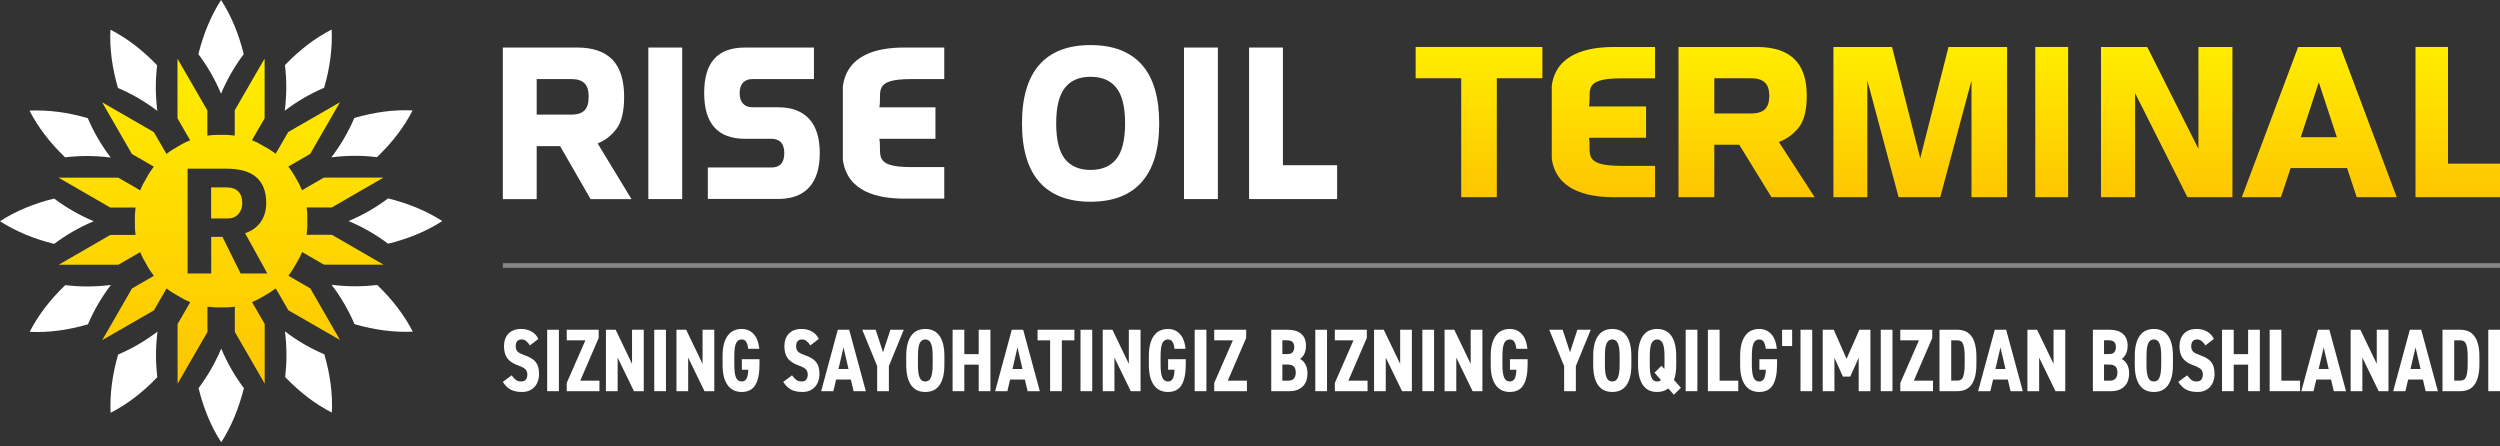
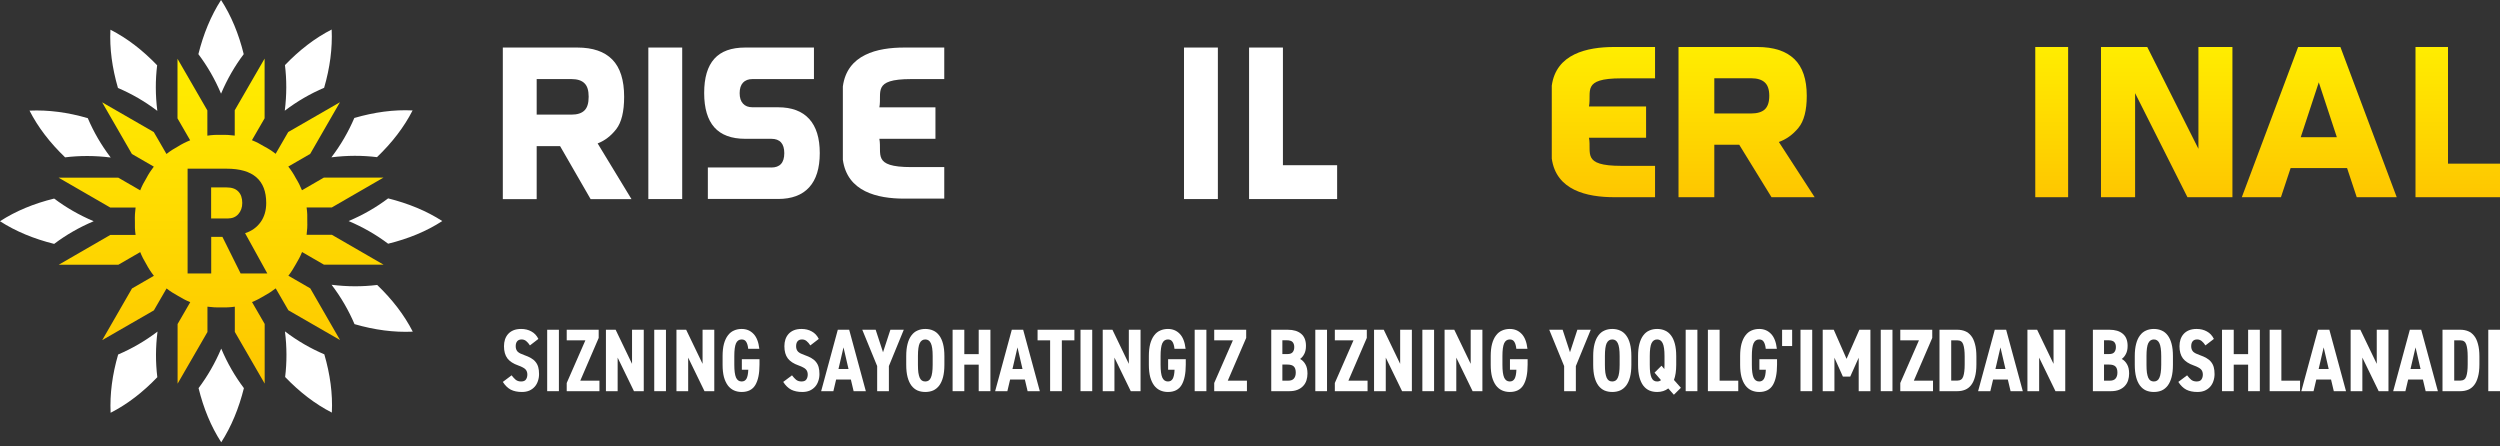
<svg xmlns="http://www.w3.org/2000/svg" width="532" height="95" viewBox="0 0 532 95" fill="none">
  <rect x="0" y="0" width="532" height="95" fill="#333333" stroke="none" />
  <path d="M112.77 73.505C112.521 73.113 112.253 72.804 111.968 72.576C111.695 72.349 111.375 72.236 111.007 72.236C110.579 72.236 110.259 72.368 110.045 72.633C109.843 72.886 109.742 73.233 109.742 73.675C109.742 73.928 109.778 74.149 109.849 74.338C109.921 74.528 110.027 74.698 110.17 74.85C110.324 74.989 110.514 75.115 110.74 75.229C110.977 75.342 111.256 75.456 111.577 75.57C112.123 75.759 112.592 75.968 112.984 76.195C113.387 76.422 113.714 76.694 113.963 77.01C114.224 77.325 114.414 77.692 114.533 78.108C114.652 78.525 114.711 79.024 114.711 79.605C114.711 80.135 114.628 80.634 114.462 81.102C114.307 81.569 114.076 81.973 113.767 82.314C113.458 82.655 113.079 82.927 112.627 83.129C112.176 83.318 111.654 83.413 111.06 83.413C110.134 83.413 109.345 83.249 108.692 82.92C108.051 82.579 107.487 82.03 107 81.272L108.87 79.87C109.155 80.249 109.446 80.565 109.742 80.817C110.051 81.057 110.431 81.177 110.882 81.177C111.381 81.177 111.725 81.038 111.915 80.76C112.117 80.47 112.218 80.123 112.218 79.719C112.218 79.491 112.188 79.289 112.129 79.112C112.069 78.923 111.968 78.752 111.826 78.601C111.684 78.449 111.488 78.31 111.238 78.184C110.989 78.045 110.668 77.906 110.277 77.767C109.232 77.401 108.466 76.902 107.979 76.271C107.493 75.626 107.249 74.761 107.249 73.675C107.249 73.157 107.321 72.677 107.463 72.236C107.617 71.781 107.843 71.389 108.14 71.061C108.437 70.733 108.81 70.474 109.262 70.284C109.725 70.095 110.271 70 110.9 70C111.719 70 112.443 70.177 113.073 70.53C113.714 70.871 114.212 71.402 114.568 72.122L112.77 73.505Z" fill="white" />
  <path d="M118.934 83.242H116.441V70.171H118.934V83.242Z" fill="white" />
  <path d="M127.401 70.171V71.913L123.483 81.007H127.561V83.242H120.598V81.499L124.569 72.425H120.598V70.171H127.401Z" fill="white" />
  <path d="M136.991 70.171V83.242H134.907L131.435 76.1V83.242H128.941V70.171H131.007L134.498 77.426V70.171H136.991Z" fill="white" />
  <path d="M141.716 83.242H139.223V70.171H141.716V83.242Z" fill="white" />
  <path d="M151.999 70.171V83.242H149.915L146.443 76.1V83.242H143.95V70.171H146.015L149.506 77.426V70.171H151.999Z" fill="white" />
  <path d="M159.217 74.225C159.158 73.606 159.021 73.12 158.808 72.766C158.606 72.412 158.279 72.236 157.828 72.236C157.27 72.236 156.867 72.513 156.617 73.069C156.38 73.625 156.261 74.528 156.261 75.778V77.635C156.261 78.86 156.38 79.756 156.617 80.325C156.867 80.893 157.27 81.177 157.828 81.177C158.279 81.177 158.618 80.988 158.843 80.609C159.069 80.217 159.199 79.573 159.235 78.677H157.864V76.441H161.621V77.616C161.621 79.498 161.325 80.937 160.731 81.935C160.137 82.92 159.17 83.413 157.828 83.413C157.223 83.413 156.671 83.299 156.172 83.072C155.673 82.844 155.246 82.497 154.89 82.03C154.534 81.55 154.255 80.95 154.053 80.23C153.863 79.498 153.768 78.632 153.768 77.635V75.778C153.768 74.768 153.863 73.903 154.053 73.183C154.255 72.45 154.534 71.85 154.89 71.383C155.246 70.903 155.673 70.556 156.172 70.341C156.671 70.114 157.223 70 157.828 70C158.837 70 159.674 70.347 160.339 71.042C161.004 71.724 161.42 72.785 161.586 74.225H159.217Z" fill="white" />
  <path d="M172.438 73.505C172.188 73.113 171.921 72.804 171.636 72.576C171.363 72.349 171.043 72.236 170.675 72.236C170.247 72.236 169.927 72.368 169.713 72.633C169.511 72.886 169.41 73.233 169.41 73.675C169.41 73.928 169.446 74.149 169.517 74.338C169.588 74.528 169.695 74.698 169.838 74.85C169.992 74.989 170.182 75.115 170.408 75.229C170.645 75.342 170.924 75.456 171.244 75.57C171.791 75.759 172.26 75.968 172.651 76.195C173.055 76.422 173.381 76.694 173.631 77.01C173.892 77.325 174.082 77.692 174.201 78.108C174.319 78.525 174.379 79.024 174.379 79.605C174.379 80.135 174.296 80.634 174.129 81.102C173.975 81.569 173.744 81.973 173.435 82.314C173.126 82.655 172.746 82.927 172.295 83.129C171.844 83.318 171.322 83.413 170.728 83.413C169.802 83.413 169.013 83.249 168.36 82.92C167.718 82.579 167.155 82.03 166.668 81.272L168.538 79.87C168.823 80.249 169.113 80.565 169.41 80.817C169.719 81.057 170.099 81.177 170.55 81.177C171.049 81.177 171.393 81.038 171.583 80.76C171.785 80.47 171.886 80.123 171.886 79.719C171.886 79.491 171.856 79.289 171.797 79.112C171.737 78.923 171.636 78.752 171.494 78.601C171.351 78.449 171.155 78.31 170.906 78.184C170.657 78.045 170.336 77.906 169.945 77.767C168.9 77.401 168.134 76.902 167.647 76.271C167.16 75.626 166.917 74.761 166.917 73.675C166.917 73.157 166.988 72.677 167.131 72.236C167.285 71.781 167.511 71.389 167.808 71.061C168.104 70.733 168.478 70.474 168.929 70.284C169.392 70.095 169.939 70 170.568 70C171.387 70 172.111 70.177 172.74 70.53C173.381 70.871 173.88 71.402 174.236 72.122L172.438 73.505Z" fill="white" />
  <path d="M177.341 83.242H174.741L178.285 70.171H180.706L184.25 83.242H181.65L181.063 80.76H177.928L177.341 83.242ZM179.496 73.921L178.427 78.525H180.564L179.496 73.921Z" fill="white" />
  <path d="M189.475 70.171H192.324L189.155 77.9V83.242H186.661V77.9L183.492 70.171H186.341L187.908 74.963L189.475 70.171Z" fill="white" />
  <path d="M200.966 77.635C200.966 78.645 200.871 79.516 200.681 80.249C200.491 80.969 200.218 81.569 199.862 82.049C199.505 82.516 199.078 82.863 198.579 83.091C198.081 83.305 197.523 83.413 196.905 83.413C196.288 83.413 195.73 83.305 195.231 83.091C194.733 82.863 194.305 82.516 193.949 82.049C193.593 81.569 193.32 80.969 193.13 80.249C192.94 79.516 192.845 78.645 192.845 77.635V75.778C192.845 74.768 192.94 73.903 193.13 73.183C193.32 72.45 193.593 71.85 193.949 71.383C194.305 70.903 194.733 70.556 195.231 70.341C195.73 70.114 196.288 70 196.905 70C197.523 70 198.081 70.114 198.579 70.341C199.078 70.556 199.505 70.903 199.862 71.383C200.218 71.85 200.491 72.45 200.681 73.183C200.871 73.903 200.966 74.768 200.966 75.778V77.635ZM195.338 77.635C195.338 78.291 195.368 78.847 195.427 79.302C195.499 79.744 195.593 80.104 195.712 80.382C195.843 80.659 196.003 80.862 196.193 80.988C196.395 81.114 196.632 81.177 196.905 81.177C197.167 81.177 197.398 81.114 197.6 80.988C197.802 80.862 197.962 80.659 198.081 80.382C198.211 80.104 198.306 79.744 198.366 79.302C198.437 78.847 198.472 78.291 198.472 77.635V75.778C198.472 74.477 198.342 73.562 198.081 73.031C197.831 72.501 197.44 72.236 196.905 72.236C196.371 72.236 195.973 72.501 195.712 73.031C195.463 73.562 195.338 74.477 195.338 75.778V77.635Z" fill="white" />
  <path d="M205.206 75.361H208.269V70.171H210.762V83.242H208.269V77.597H205.206V83.242H202.713V70.171H205.206V75.361Z" fill="white" />
  <path d="M214.366 83.242H211.766L215.31 70.171H217.731L221.275 83.242H218.675L218.088 80.76H214.953L214.366 83.242ZM216.521 73.921L215.452 78.525H217.589L216.521 73.921Z" fill="white" />
  <path d="M228.631 70.171V72.425H225.96V83.242H223.467V72.425H220.796V70.171H228.631Z" fill="white" />
  <path d="M232.426 83.242H229.933V70.171H232.426V83.242Z" fill="white" />
  <path d="M242.709 70.171V83.242H240.626L237.153 76.1V83.242H234.66V70.171H236.726L240.216 77.426V70.171H242.709Z" fill="white" />
  <path d="M249.928 74.225C249.868 73.606 249.732 73.12 249.518 72.766C249.316 72.412 248.99 72.236 248.539 72.236C247.981 72.236 247.577 72.513 247.328 73.069C247.09 73.625 246.972 74.528 246.972 75.778V77.635C246.972 78.86 247.09 79.756 247.328 80.325C247.577 80.893 247.981 81.177 248.539 81.177C248.99 81.177 249.328 80.988 249.554 80.609C249.779 80.217 249.91 79.573 249.945 78.677H248.574V76.441H252.332V77.616C252.332 79.498 252.035 80.937 251.441 81.935C250.848 82.92 249.88 83.413 248.539 83.413C247.933 83.413 247.381 83.299 246.882 83.072C246.384 82.844 245.956 82.497 245.6 82.03C245.244 81.55 244.965 80.95 244.763 80.23C244.573 79.498 244.478 78.632 244.478 77.635V75.778C244.478 74.768 244.573 73.903 244.763 73.183C244.965 72.45 245.244 71.85 245.6 71.383C245.956 70.903 246.384 70.556 246.882 70.341C247.381 70.114 247.933 70 248.539 70C249.548 70 250.385 70.347 251.05 71.042C251.714 71.724 252.13 72.785 252.296 74.225H249.928Z" fill="white" />
  <path d="M256.721 83.242H254.228V70.171H256.721V83.242Z" fill="white" />
  <path d="M265.188 70.171V71.913L261.27 81.007H265.348V83.242H258.385V81.499L262.356 72.425H258.385V70.171H265.188Z" fill="white" />
  <path d="M274.064 70.171C275.263 70.171 276.201 70.455 276.877 71.023C277.566 71.591 277.91 72.45 277.91 73.6C277.91 74.281 277.792 74.85 277.554 75.305C277.329 75.759 277.032 76.119 276.664 76.384C277.127 76.637 277.501 77.016 277.786 77.521C278.082 78.013 278.231 78.67 278.231 79.491C278.231 79.996 278.16 80.476 278.017 80.931C277.875 81.386 277.643 81.784 277.323 82.124C277.014 82.466 276.616 82.737 276.129 82.939C275.643 83.141 275.061 83.242 274.384 83.242H270.52V70.171H274.064ZM272.888 81.007H274.117C274.687 81.007 275.097 80.855 275.346 80.552C275.607 80.249 275.738 79.826 275.738 79.283C275.738 78.677 275.595 78.241 275.31 77.976C275.037 77.71 274.58 77.578 273.939 77.578H272.888V81.007ZM272.888 75.342H273.992C274.503 75.342 274.865 75.21 275.079 74.945C275.304 74.679 275.417 74.313 275.417 73.846C275.417 73.391 275.298 73.037 275.061 72.785C274.835 72.532 274.402 72.406 273.761 72.406H272.888V75.342Z" fill="white" />
  <path d="M282.39 83.242H279.897V70.171H282.39V83.242Z" fill="white" />
  <path d="M290.857 70.171V71.913L286.939 81.007H291.017V83.242H284.054V81.499L288.025 72.425H284.054V70.171H290.857Z" fill="white" />
  <path d="M300.447 70.171V83.242H298.363L294.891 76.1V83.242H292.397V70.171H294.463L297.954 77.426V70.171H300.447Z" fill="white" />
  <path d="M305.172 83.242H302.679V70.171H305.172V83.242Z" fill="white" />
  <path d="M315.455 70.171V83.242H313.371L309.899 76.1V83.242H307.406V70.171H309.472L312.962 77.426V70.171H315.455Z" fill="white" />
  <path d="M322.673 74.225C322.614 73.606 322.477 73.12 322.264 72.766C322.062 72.412 321.735 72.236 321.284 72.236C320.726 72.236 320.323 72.513 320.073 73.069C319.836 73.625 319.717 74.528 319.717 75.778V77.635C319.717 78.86 319.836 79.756 320.073 80.325C320.323 80.893 320.726 81.177 321.284 81.177C321.735 81.177 322.074 80.988 322.299 80.609C322.525 80.217 322.656 79.573 322.691 78.677H321.32V76.441H325.077V77.616C325.077 79.498 324.781 80.937 324.187 81.935C323.593 82.92 322.626 83.413 321.284 83.413C320.679 83.413 320.127 83.299 319.628 83.072C319.13 82.844 318.702 82.497 318.346 82.03C317.99 81.55 317.711 80.95 317.509 80.23C317.319 79.498 317.224 78.632 317.224 77.635V75.778C317.224 74.768 317.319 73.903 317.509 73.183C317.711 72.45 317.99 71.85 318.346 71.383C318.702 70.903 319.13 70.556 319.628 70.341C320.127 70.114 320.679 70 321.284 70C322.293 70 323.13 70.347 323.795 71.042C324.46 71.724 324.876 72.785 325.042 74.225H322.673Z" fill="white" />
  <path d="M335.662 70.171H338.511L335.342 77.9V83.242H332.848V77.9L329.679 70.171H332.528L334.095 74.963L335.662 70.171Z" fill="white" />
  <path d="M347.153 77.635C347.153 78.645 347.058 79.516 346.868 80.249C346.678 80.969 346.405 81.569 346.049 82.049C345.692 82.516 345.265 82.863 344.766 83.091C344.268 83.305 343.71 83.413 343.092 83.413C342.475 83.413 341.917 83.305 341.418 83.091C340.92 82.863 340.492 82.516 340.136 82.049C339.78 81.569 339.507 80.969 339.317 80.249C339.127 79.516 339.032 78.645 339.032 77.635V75.778C339.032 74.768 339.127 73.903 339.317 73.183C339.507 72.45 339.78 71.85 340.136 71.383C340.492 70.903 340.92 70.556 341.418 70.341C341.917 70.114 342.475 70 343.092 70C343.71 70 344.268 70.114 344.766 70.341C345.265 70.556 345.692 70.903 346.049 71.383C346.405 71.85 346.678 72.45 346.868 73.183C347.058 73.903 347.153 74.768 347.153 75.778V77.635ZM341.525 77.635C341.525 78.291 341.555 78.847 341.614 79.302C341.685 79.744 341.78 80.104 341.899 80.382C342.03 80.659 342.19 80.862 342.38 80.988C342.582 81.114 342.819 81.177 343.092 81.177C343.354 81.177 343.585 81.114 343.787 80.988C343.989 80.862 344.149 80.659 344.268 80.382C344.398 80.104 344.493 79.744 344.553 79.302C344.624 78.847 344.659 78.291 344.659 77.635V75.778C344.659 74.477 344.529 73.562 344.268 73.031C344.018 72.501 343.627 72.236 343.092 72.236C342.558 72.236 342.16 72.501 341.899 73.031C341.65 73.562 341.525 74.477 341.525 75.778V77.635Z" fill="white" />
  <path d="M356.7 77.635C356.7 78.936 356.54 80.009 356.219 80.855L357.697 82.522L356.202 84L355.008 82.655C354.688 82.907 354.326 83.097 353.922 83.223C353.518 83.35 353.091 83.413 352.64 83.413C352.023 83.413 351.465 83.305 350.966 83.091C350.467 82.863 350.04 82.516 349.684 82.049C349.328 81.569 349.055 80.969 348.865 80.249C348.675 79.516 348.58 78.645 348.58 77.635V75.778C348.58 74.768 348.675 73.903 348.865 73.183C349.055 72.45 349.328 71.85 349.684 71.383C350.04 70.903 350.467 70.556 350.966 70.341C351.465 70.114 352.023 70 352.64 70C353.257 70 353.815 70.114 354.314 70.341C354.812 70.556 355.24 70.903 355.596 71.383C355.952 71.85 356.225 72.45 356.415 73.183C356.605 73.903 356.7 74.768 356.7 75.778V77.635ZM353.566 77.824L354.171 78.525C354.183 78.386 354.189 78.247 354.189 78.108C354.201 77.957 354.207 77.799 354.207 77.635V75.778C354.207 74.477 354.076 73.562 353.815 73.031C353.566 72.501 353.174 72.236 352.64 72.236C352.106 72.236 351.708 72.501 351.447 73.031C351.197 73.562 351.073 74.477 351.073 75.778V77.635C351.073 78.291 351.102 78.847 351.162 79.302C351.233 79.744 351.328 80.104 351.447 80.382C351.577 80.659 351.738 80.862 351.928 80.988C352.129 81.114 352.367 81.177 352.64 81.177C352.972 81.177 353.245 81.082 353.459 80.893L352.088 79.302L353.566 77.824Z" fill="white" />
  <path d="M361.205 83.242H358.712V70.171H361.205V83.242Z" fill="white" />
  <path d="M365.932 81.007H369.903V83.242H363.439V70.171H365.932V81.007Z" fill="white" />
  <path d="M375.75 74.225C375.691 73.606 375.554 73.12 375.34 72.766C375.139 72.412 374.812 72.236 374.361 72.236C373.803 72.236 373.399 72.513 373.15 73.069C372.913 73.625 372.794 74.528 372.794 75.778V77.635C372.794 78.86 372.913 79.756 373.15 80.325C373.399 80.893 373.803 81.177 374.361 81.177C374.812 81.177 375.15 80.988 375.376 80.609C375.602 80.217 375.732 79.573 375.768 78.677H374.397V76.441H378.154V77.616C378.154 79.498 377.857 80.937 377.264 81.935C376.67 82.92 375.703 83.413 374.361 83.413C373.756 83.413 373.203 83.299 372.705 83.072C372.206 82.844 371.779 82.497 371.423 82.03C371.066 81.55 370.787 80.95 370.586 80.23C370.396 79.498 370.301 78.632 370.301 77.635V75.778C370.301 74.768 370.396 73.903 370.586 73.183C370.787 72.45 371.066 71.85 371.423 71.383C371.779 70.903 372.206 70.556 372.705 70.341C373.203 70.114 373.756 70 374.361 70C375.37 70 376.207 70.347 376.872 71.042C377.537 71.724 377.952 72.785 378.118 74.225H375.75Z" fill="white" />
  <path d="M381.368 73.637H379.231V70.171H381.368V73.637Z" fill="white" />
  <path d="M385.639 83.242H383.146V70.171H385.639V83.242Z" fill="white" />
  <path d="M390.366 76.119V83.242H387.873V70.171H390.224L392.948 76.365L395.673 70.171H398.024V83.242H395.53V76.119L393.732 80.135H392.165L390.366 76.119Z" fill="white" />
  <path d="M402.717 83.242H400.224V70.171H402.717V83.242Z" fill="white" />
  <path d="M411.184 70.171V71.913L407.266 81.007H411.344V83.242H404.381V81.499L408.352 72.425H404.381V70.171H411.184Z" fill="white" />
  <path d="M412.724 83.242V70.171H416.535C417.129 70.171 417.675 70.272 418.174 70.474C418.672 70.676 419.1 71.004 419.456 71.459C419.812 71.901 420.085 72.488 420.275 73.221C420.477 73.941 420.578 74.818 420.578 75.854V77.559C420.578 78.594 420.477 79.472 420.275 80.192C420.085 80.912 419.812 81.499 419.456 81.954C419.1 82.409 418.672 82.737 418.174 82.939C417.675 83.141 417.129 83.242 416.535 83.242H412.724ZM416.535 80.988C417.176 80.988 417.592 80.691 417.782 80.097C417.984 79.504 418.085 78.658 418.085 77.559V75.854C418.085 74.755 417.984 73.909 417.782 73.315C417.592 72.722 417.176 72.425 416.535 72.425H415.218V80.988H416.535Z" fill="white" />
  <path d="M423.542 83.242H420.942L424.486 70.171H426.908L430.452 83.242H427.852L427.264 80.76H424.13L423.542 83.242ZM425.697 73.921L424.628 78.525H426.765L425.697 73.921Z" fill="white" />
  <path d="M439.486 70.171V83.242H437.403L433.93 76.1V83.242H431.437V70.171H433.503L436.993 77.426V70.171H439.486Z" fill="white" />
  <path d="M448.911 70.171C450.11 70.171 451.048 70.455 451.724 71.023C452.413 71.591 452.757 72.45 452.757 73.6C452.757 74.281 452.639 74.85 452.401 75.305C452.176 75.759 451.879 76.119 451.511 76.384C451.974 76.637 452.348 77.016 452.633 77.521C452.929 78.013 453.078 78.67 453.078 79.491C453.078 79.996 453.007 80.476 452.864 80.931C452.722 81.386 452.49 81.784 452.17 82.124C451.861 82.466 451.463 82.737 450.976 82.939C450.49 83.141 449.908 83.242 449.231 83.242H445.367V70.171H448.911ZM447.735 81.007H448.964C449.534 81.007 449.944 80.855 450.193 80.552C450.454 80.249 450.585 79.826 450.585 79.283C450.585 78.677 450.442 78.241 450.157 77.976C449.884 77.71 449.427 77.578 448.786 77.578H447.735V81.007ZM447.735 75.342H448.839C449.35 75.342 449.712 75.21 449.926 74.945C450.151 74.679 450.264 74.313 450.264 73.846C450.264 73.391 450.145 73.037 449.908 72.785C449.682 72.532 449.249 72.406 448.608 72.406H447.735V75.342Z" fill="white" />
  <path d="M462.401 77.635C462.401 78.645 462.306 79.516 462.116 80.249C461.926 80.969 461.653 81.569 461.297 82.049C460.941 82.516 460.514 82.863 460.015 83.091C459.516 83.305 458.958 83.413 458.341 83.413C457.724 83.413 457.166 83.305 456.667 83.091C456.168 82.863 455.741 82.516 455.385 82.049C455.029 81.569 454.756 80.969 454.566 80.249C454.376 79.516 454.281 78.645 454.281 77.635V75.778C454.281 74.768 454.376 73.903 454.566 73.183C454.756 72.45 455.029 71.85 455.385 71.383C455.741 70.903 456.168 70.556 456.667 70.341C457.166 70.114 457.724 70 458.341 70C458.958 70 459.516 70.114 460.015 70.341C460.514 70.556 460.941 70.903 461.297 71.383C461.653 71.85 461.926 72.45 462.116 73.183C462.306 73.903 462.401 74.768 462.401 75.778V77.635ZM456.774 77.635C456.774 78.291 456.804 78.847 456.863 79.302C456.934 79.744 457.029 80.104 457.148 80.382C457.279 80.659 457.439 80.862 457.629 80.988C457.831 81.114 458.068 81.177 458.341 81.177C458.602 81.177 458.834 81.114 459.036 80.988C459.237 80.862 459.398 80.659 459.516 80.382C459.647 80.104 459.742 79.744 459.801 79.302C459.873 78.847 459.908 78.291 459.908 77.635V75.778C459.908 74.477 459.778 73.562 459.516 73.031C459.267 72.501 458.875 72.236 458.341 72.236C457.807 72.236 457.409 72.501 457.148 73.031C456.899 73.562 456.774 74.477 456.774 75.778V77.635Z" fill="white" />
  <path d="M469.316 73.505C469.067 73.113 468.799 72.804 468.514 72.576C468.241 72.349 467.921 72.236 467.553 72.236C467.125 72.236 466.805 72.368 466.591 72.633C466.389 72.886 466.288 73.233 466.288 73.675C466.288 73.928 466.324 74.149 466.395 74.338C466.466 74.528 466.573 74.698 466.716 74.85C466.87 74.989 467.06 75.115 467.286 75.229C467.523 75.342 467.802 75.456 468.123 75.57C468.669 75.759 469.138 75.968 469.53 76.195C469.933 76.422 470.26 76.694 470.509 77.01C470.77 77.325 470.96 77.692 471.079 78.108C471.198 78.525 471.257 79.024 471.257 79.605C471.257 80.135 471.174 80.634 471.008 81.102C470.853 81.569 470.622 81.973 470.313 82.314C470.004 82.655 469.624 82.927 469.173 83.129C468.722 83.318 468.2 83.413 467.606 83.413C466.68 83.413 465.891 83.249 465.238 82.92C464.597 82.579 464.033 82.03 463.546 81.272L465.416 79.87C465.701 80.249 465.992 80.565 466.288 80.817C466.597 81.057 466.977 81.177 467.428 81.177C467.927 81.177 468.271 81.038 468.461 80.76C468.663 80.47 468.764 80.123 468.764 79.719C468.764 79.491 468.734 79.289 468.675 79.112C468.615 78.923 468.514 78.752 468.372 78.601C468.23 78.449 468.034 78.31 467.784 78.184C467.535 78.045 467.214 77.906 466.823 77.767C465.778 77.401 465.012 76.902 464.525 76.271C464.039 75.626 463.795 74.761 463.795 73.675C463.795 73.157 463.867 72.677 464.009 72.236C464.163 71.781 464.389 71.389 464.686 71.061C464.982 70.733 465.356 70.474 465.808 70.284C466.271 70.095 466.817 70 467.446 70C468.265 70 468.989 70.177 469.619 70.53C470.26 70.871 470.758 71.402 471.114 72.122L469.316 73.505Z" fill="white" />
  <path d="M475.337 75.361H478.4V70.171H480.894V83.242H478.4V77.597H475.337V83.242H472.844V70.171H475.337V75.361Z" fill="white" />
  <path d="M485.476 81.007H489.448V83.242H482.983V70.171H485.476V81.007Z" fill="white" />
  <path d="M492.323 83.242H489.723L493.267 70.171H495.688L499.232 83.242H496.632L496.045 80.76H492.91L492.323 83.242ZM494.477 73.921L493.409 78.525H495.546L494.477 73.921Z" fill="white" />
  <path d="M508.267 70.171V83.242H506.183L502.711 76.1V83.242H500.217V70.171H502.283L505.774 77.426V70.171H508.267Z" fill="white" />
  <path d="M511.87 83.242H509.27L512.814 70.171H515.236L518.78 83.242H516.18L515.592 80.76H512.458L511.87 83.242ZM514.025 73.921L512.956 78.525H515.093L514.025 73.921Z" fill="white" />
  <path d="M519.765 83.242V70.171H523.576C524.169 70.171 524.715 70.272 525.214 70.474C525.713 70.676 526.14 71.004 526.496 71.459C526.852 71.901 527.125 72.488 527.315 73.221C527.517 73.941 527.618 74.818 527.618 75.854V77.559C527.618 78.594 527.517 79.472 527.315 80.192C527.125 80.912 526.852 81.499 526.496 81.954C526.14 82.409 525.713 82.737 525.214 82.939C524.715 83.141 524.169 83.242 523.576 83.242H519.765ZM523.576 80.988C524.217 80.988 524.632 80.691 524.822 80.097C525.024 79.504 525.125 78.658 525.125 77.559V75.854C525.125 74.755 525.024 73.909 524.822 73.315C524.632 72.722 524.217 72.425 523.576 72.425H522.258V80.988H523.576Z" fill="white" />
  <path d="M532 83.242H529.507V70.171H532V83.242Z" fill="white" />
  <path d="M259.162 10.117H251.957V42.359H259.162V10.117Z" fill="white" />
-   <path d="M246.68 26.251C246.68 31.761 245.443 35.926 242.968 38.726C240.494 41.527 236.855 42.927 232.07 42.927C227.285 42.927 223.646 41.527 221.172 38.726C218.716 35.926 217.479 31.761 217.479 26.251C217.479 20.741 218.716 16.577 221.172 13.776C223.646 10.976 227.267 9.594 232.07 9.594C236.874 9.594 240.512 10.994 242.986 13.776C245.462 16.577 246.68 20.723 246.68 26.251ZM232.07 36.162C234.491 36.162 236.328 35.38 237.565 33.816C238.802 32.252 239.421 29.725 239.421 26.251C239.421 22.778 238.802 20.25 237.565 18.686C236.328 17.122 234.509 16.34 232.07 16.34C229.633 16.34 227.831 17.122 226.612 18.686C225.374 20.25 224.756 22.778 224.756 26.251C224.756 29.725 225.374 32.252 226.612 33.816C227.85 35.38 229.669 36.162 232.07 36.162Z" fill="white" />
  <path d="M179.36 26.192V18.391C180.27 11.59 186.693 10.117 192.424 10.117H200.938V16.827H193.897C185.492 16.827 187.73 19.609 187.129 22.846H199.064V29.538H187.129C187.73 32.775 185.492 35.557 193.897 35.557H200.938V42.268H192.424C186.711 42.268 180.288 40.795 179.36 33.994V26.192Z" fill="white" />
  <path d="M164.131 35.648C165.968 35.648 166.896 34.63 166.896 32.593C166.896 30.557 165.968 29.538 164.131 29.538H158.581C155.652 29.538 153.451 28.72 152.013 27.101C150.576 25.483 149.848 23.046 149.848 19.791C149.848 16.536 150.558 14.117 152.013 12.499C153.451 10.899 155.634 10.117 158.581 10.117H173.209V16.827H160.128C159.254 16.827 158.581 17.081 158.109 17.591C157.635 18.1 157.398 18.845 157.398 19.828C157.398 20.809 157.635 21.537 158.109 22.046C158.581 22.573 159.254 22.828 160.128 22.828H165.569C168.461 22.828 170.681 23.646 172.19 25.301C173.701 26.956 174.447 29.375 174.447 32.575C174.447 35.776 173.701 38.212 172.19 39.867C170.681 41.522 168.479 42.34 165.569 42.34H150.631V35.63H164.112L164.131 35.648Z" fill="white" />
  <path d="M145.172 10.117H137.967V42.359H145.172V10.117Z" fill="white" />
  <path d="M114.205 31.102V42.377H107V10.117H122.847C126.158 10.117 128.633 10.971 130.307 12.681C131.981 14.39 132.817 17.045 132.817 20.591C132.817 23.755 132.254 26.047 131.125 27.502C129.997 28.938 128.688 29.938 127.177 30.52L134.383 42.377H125.686L119.19 31.102H114.168H114.205ZM121.591 24.392C122.847 24.392 123.775 24.101 124.375 23.501C124.976 22.919 125.267 21.955 125.267 20.591C125.267 19.227 124.976 18.3 124.375 17.718C123.775 17.118 122.847 16.827 121.591 16.827H114.205V24.392H121.591Z" fill="white" />
  <path fill-rule="evenodd" clip-rule="evenodd" d="M265.802 10.117H273.006V35.157H284.542V42.359H273.006H265.802V35.157V10.117Z" fill="white" />
-   <path d="M301.248 16.651V10H328.219V16.651H318.522V41.965H310.945V16.651H301.248Z" fill="url(#paint0_linear_1543_113)" />
  <path d="M364.804 30.801V41.965H357.188V10H373.939C377.43 10 380.059 10.854 381.828 12.562C383.595 14.254 384.479 16.863 384.479 20.388C384.479 23.522 383.882 25.802 382.689 27.228C381.51 28.654 380.127 29.649 378.54 30.213L386.157 41.965H376.976L370.109 30.801H364.804ZM372.601 24.149C373.931 24.149 374.913 23.859 375.548 23.279C376.183 22.684 376.501 21.72 376.501 20.388C376.501 19.072 376.183 18.124 375.548 17.544C374.913 16.949 373.931 16.651 372.601 16.651H364.804V24.149H372.601Z" fill="url(#paint1_linear_1543_113)" />
-   <path d="M412.883 41.965H404.02L397.369 17.121V41.965H390.153V10H402.623L408.621 33.692L414.643 10H427.113V41.965H419.536V17.121L412.883 41.965Z" fill="url(#paint2_linear_1543_113)" />
  <path d="M440.099 10V41.965H433.106V10H440.099Z" fill="url(#paint3_linear_1543_113)" />
  <path d="M454.35 41.965H447.091V10H456.936L467.825 31.67V10H475.061V41.965H465.488L454.35 19.824V41.965Z" fill="url(#paint4_linear_1543_113)" />
  <path d="M487.445 35.76L485.386 41.965H477.059L489.046 10H498.037L510.024 41.965H501.514L499.455 35.76H487.445ZM497.282 29.203L493.439 17.521L489.595 29.203H497.282Z" fill="url(#paint5_linear_1543_113)" />
  <path d="M330.217 18.224C331.15 11.465 337.691 10 343.519 10H352.193V16.671H345.025C336.456 16.671 338.746 19.445 338.132 22.658H350.286V29.306H338.132C338.746 32.519 336.456 35.294 345.025 35.294H352.193V41.965H343.519C337.691 41.965 331.15 40.499 330.217 33.741V18.224Z" fill="url(#paint6_linear_1543_113)" />
  <path fill-rule="evenodd" clip-rule="evenodd" d="M514.019 10H520.934V34.827H532V41.965H514.019V10Z" fill="url(#paint7_linear_1543_113)" />
  <path fill-rule="evenodd" clip-rule="evenodd" d="M47.039 19.934C48.35 16.839 49.97 14.036 51.863 11.524C50.807 7.227 49.224 3.368 47.039 0C44.873 3.368 43.289 7.227 42.215 11.524C44.108 14.036 45.728 16.821 47.039 19.934Z" fill="white" />
  <path fill-rule="evenodd" clip-rule="evenodd" d="M33.477 23.578C33.058 20.247 33.058 17.006 33.44 13.893C30.364 10.69 27.069 8.141 23.5 6.32C23.3 10.325 23.865 14.458 25.102 18.718C27.997 19.956 30.8 21.558 33.477 23.596" fill="white" />
  <path fill-rule="evenodd" clip-rule="evenodd" d="M23.557 33.518C21.518 30.842 19.916 28.038 18.679 25.144C14.419 23.906 10.286 23.36 6.281 23.542C8.102 27.11 10.65 30.405 13.854 33.482C16.986 33.099 20.208 33.099 23.539 33.518" fill="white" />
  <path fill-rule="evenodd" clip-rule="evenodd" d="M19.934 47.078C16.839 45.767 14.036 44.147 11.524 42.254C7.227 43.31 3.368 44.894 0 47.078C3.368 49.245 7.227 50.828 11.524 51.902C14.036 50.009 16.821 48.389 19.934 47.078Z" fill="white" />
-   <path fill-rule="evenodd" clip-rule="evenodd" d="M23.574 60.641C20.243 61.059 17.003 61.059 13.889 60.677C10.685 63.754 8.137 67.049 6.316 70.617C10.321 70.817 14.454 70.253 18.714 69.015C19.952 66.12 21.554 63.317 23.593 60.641" fill="white" />
  <path fill-rule="evenodd" clip-rule="evenodd" d="M33.514 70.562C30.838 72.601 28.035 74.203 25.14 75.441C23.902 79.701 23.356 83.834 23.538 87.839C27.106 86.018 30.401 83.47 33.478 80.266C33.096 77.134 33.096 73.912 33.514 70.581" fill="white" />
  <path fill-rule="evenodd" clip-rule="evenodd" d="M47.078 74.184C45.767 77.278 44.147 80.082 42.254 82.594C43.31 86.89 44.894 90.75 47.078 94.118C49.244 90.75 50.828 86.89 51.902 82.594C50.009 80.082 48.389 77.297 47.078 74.184Z" fill="white" />
  <path fill-rule="evenodd" clip-rule="evenodd" d="M60.641 70.542C61.059 73.873 61.059 77.114 60.677 80.227C63.754 83.43 67.049 85.979 70.617 87.8C70.817 83.795 70.253 79.662 69.015 75.402C66.12 74.164 63.317 72.562 60.641 70.523" fill="white" />
  <path fill-rule="evenodd" clip-rule="evenodd" d="M70.562 60.602C72.602 63.278 74.204 66.081 75.441 68.976C79.701 70.214 83.834 70.76 87.839 70.578C86.018 67.01 83.47 63.715 80.266 60.638C77.134 61.02 73.912 61.02 70.581 60.602" fill="white" />
  <path fill-rule="evenodd" clip-rule="evenodd" d="M74.184 47.039C77.278 48.35 80.082 49.97 82.594 51.863C86.89 50.807 90.75 49.224 94.118 47.039C90.75 44.873 86.89 43.289 82.594 42.215C80.082 44.108 77.297 45.728 74.184 47.039Z" fill="white" />
  <path fill-rule="evenodd" clip-rule="evenodd" d="M70.542 33.477C73.873 33.058 77.113 33.058 80.226 33.44C83.43 30.364 85.979 27.069 87.799 23.5C83.794 23.3 79.662 23.865 75.402 25.102C74.164 27.997 72.562 30.801 70.523 33.477" fill="white" />
  <path fill-rule="evenodd" clip-rule="evenodd" d="M60.602 23.557C63.278 21.518 66.081 19.916 68.976 18.678C70.214 14.419 70.76 10.286 70.578 6.281C67.01 8.102 63.715 10.65 60.638 13.854C61.02 16.985 61.02 20.208 60.602 23.539" fill="white" />
  <path fill-rule="evenodd" clip-rule="evenodd" d="M58.654 32.73L61.348 28.07V28.088L72.344 21.753L66.008 32.749L61.348 35.443C61.967 36.226 62.495 37.045 62.932 37.882C63.478 38.756 63.915 39.63 64.261 40.486L68.921 37.791H81.61L70.614 44.145H65.244C65.39 45.146 65.426 46.111 65.389 47.057C65.426 48.077 65.371 49.042 65.244 49.97H70.632L81.628 56.324H68.939L64.279 53.629C63.915 54.539 63.46 55.395 62.968 56.196C62.477 57.106 61.949 57.926 61.366 58.672L66.027 61.366L72.362 72.362L61.366 66.027L58.672 61.366C57.889 61.967 57.088 62.495 56.269 62.932C55.377 63.478 54.503 63.933 53.629 64.279L56.324 68.939V81.628L49.97 70.632V65.262C48.987 65.408 48.022 65.444 47.094 65.408C46.056 65.444 45.073 65.389 44.145 65.262V70.651L37.791 81.646V68.958L40.486 64.297C39.575 63.933 38.72 63.478 37.919 62.986C37.009 62.495 36.189 61.967 35.443 61.384L32.749 66.045L21.753 72.38L28.088 61.384L32.749 58.69C32.13 57.907 31.602 57.088 31.165 56.269C30.637 55.395 30.182 54.521 29.836 53.648L25.176 56.342H12.487L23.483 49.988H28.853C28.707 48.987 28.671 48.022 28.707 47.076C28.671 46.056 28.725 45.091 28.853 44.163H23.464L12.469 37.81H25.176L29.836 40.504C30.2 39.575 30.655 38.72 31.147 37.919C31.62 37.009 32.166 36.189 32.73 35.461L28.07 32.767L21.735 21.771L32.73 28.107L35.425 32.767C36.208 32.148 37.027 31.62 37.846 31.183C38.72 30.637 39.593 30.2 40.467 29.854L37.773 25.194V12.505L44.127 23.501V28.871C45.128 28.707 46.093 28.671 47.021 28.707C48.041 28.671 49.023 28.725 49.952 28.853V23.464L56.306 12.469V25.176L53.611 29.836C54.539 30.2 55.395 30.655 56.196 31.147C57.106 31.62 57.926 32.148 58.654 32.73ZM48.459 46.492H44.946L44.928 46.511V39.884H48.223C49.315 39.884 50.134 40.157 50.699 40.74C51.263 41.304 51.554 42.123 51.554 43.197C51.554 44.162 51.263 44.945 50.717 45.564C50.171 46.183 49.424 46.492 48.459 46.492ZM56.888 58.198L52.155 49.624C53.557 49.169 54.649 48.386 55.45 47.275C56.251 46.165 56.651 44.799 56.651 43.197C56.651 38.337 53.848 35.897 48.241 35.897H39.921V58.198H44.946V50.407H47.331L51.208 58.198H56.888Z" fill="url(#paint8_linear_1543_113)" />
-   <rect x="107" y="56" width="425" height="1" fill="white" fill-opacity="0.4" />
  <defs>
    <linearGradient id="paint0_linear_1543_113" x1="416.154" y1="10" x2="416.154" y2="41.965" gradientUnits="userSpaceOnUse">
      <stop stop-color="#FFED00" />
      <stop offset="1" stop-color="#FEC600" />
    </linearGradient>
    <linearGradient id="paint1_linear_1543_113" x1="416.583" y1="10" x2="416.583" y2="41.965" gradientUnits="userSpaceOnUse">
      <stop stop-color="#FFED00" />
      <stop offset="1" stop-color="#FEC600" />
    </linearGradient>
    <linearGradient id="paint2_linear_1543_113" x1="416.679" y1="10" x2="416.679" y2="41.965" gradientUnits="userSpaceOnUse">
      <stop stop-color="#FFED00" />
      <stop offset="1" stop-color="#FEC600" />
    </linearGradient>
    <linearGradient id="paint3_linear_1543_113" x1="417.84" y1="10" x2="417.84" y2="41.965" gradientUnits="userSpaceOnUse">
      <stop stop-color="#FFED00" />
      <stop offset="1" stop-color="#FEC600" />
    </linearGradient>
    <linearGradient id="paint4_linear_1543_113" x1="416.656" y1="10" x2="416.656" y2="41.965" gradientUnits="userSpaceOnUse">
      <stop stop-color="#FFED00" />
      <stop offset="1" stop-color="#FEC600" />
    </linearGradient>
    <linearGradient id="paint5_linear_1543_113" x1="415.415" y1="10" x2="415.415" y2="41.965" gradientUnits="userSpaceOnUse">
      <stop stop-color="#FFED00" />
      <stop offset="1" stop-color="#FEC600" />
    </linearGradient>
    <linearGradient id="paint6_linear_1543_113" x1="416.147" y1="10" x2="416.147" y2="41.965" gradientUnits="userSpaceOnUse">
      <stop stop-color="#FFED00" />
      <stop offset="1" stop-color="#FEC600" />
    </linearGradient>
    <linearGradient id="paint7_linear_1543_113" x1="416.878" y1="10" x2="416.878" y2="41.965" gradientUnits="userSpaceOnUse">
      <stop stop-color="#FFED00" />
      <stop offset="1" stop-color="#FEC600" />
    </linearGradient>
    <linearGradient id="paint8_linear_1543_113" x1="47.048" y1="12.469" x2="47.048" y2="81.646" gradientUnits="userSpaceOnUse">
      <stop stop-color="#FFED00" />
      <stop offset="1" stop-color="#FEC600" />
    </linearGradient>
  </defs>
</svg>